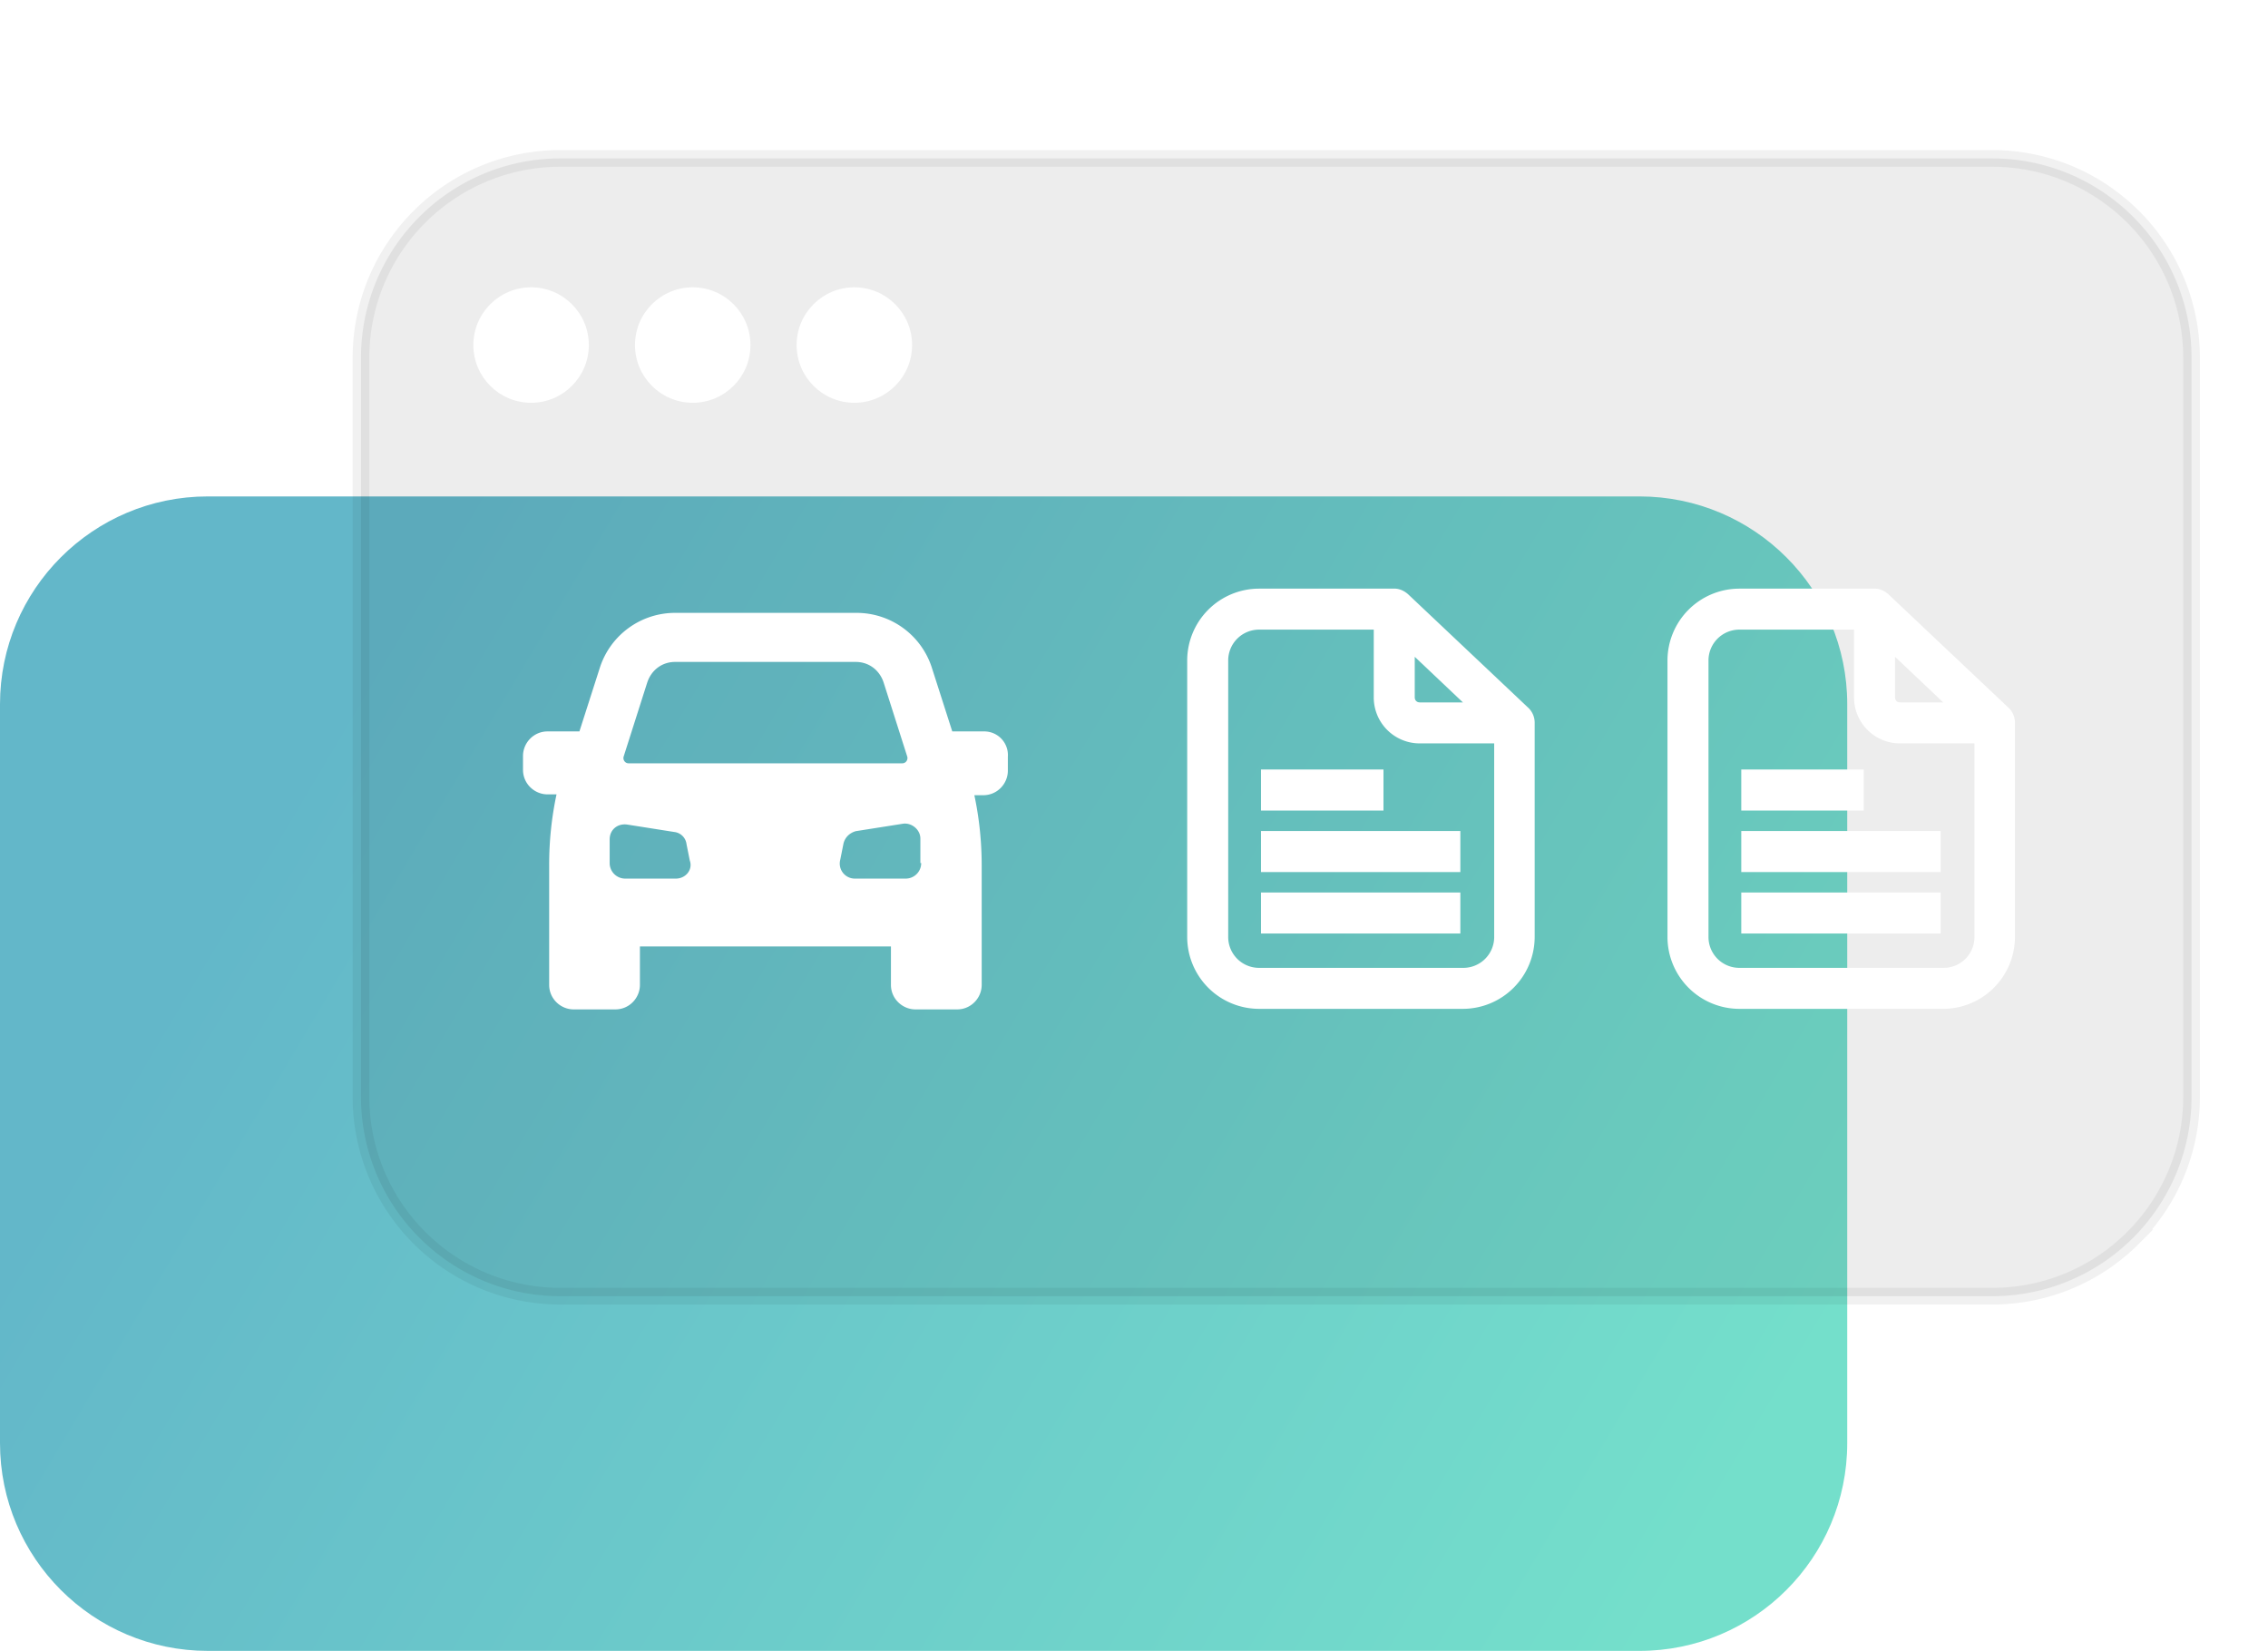
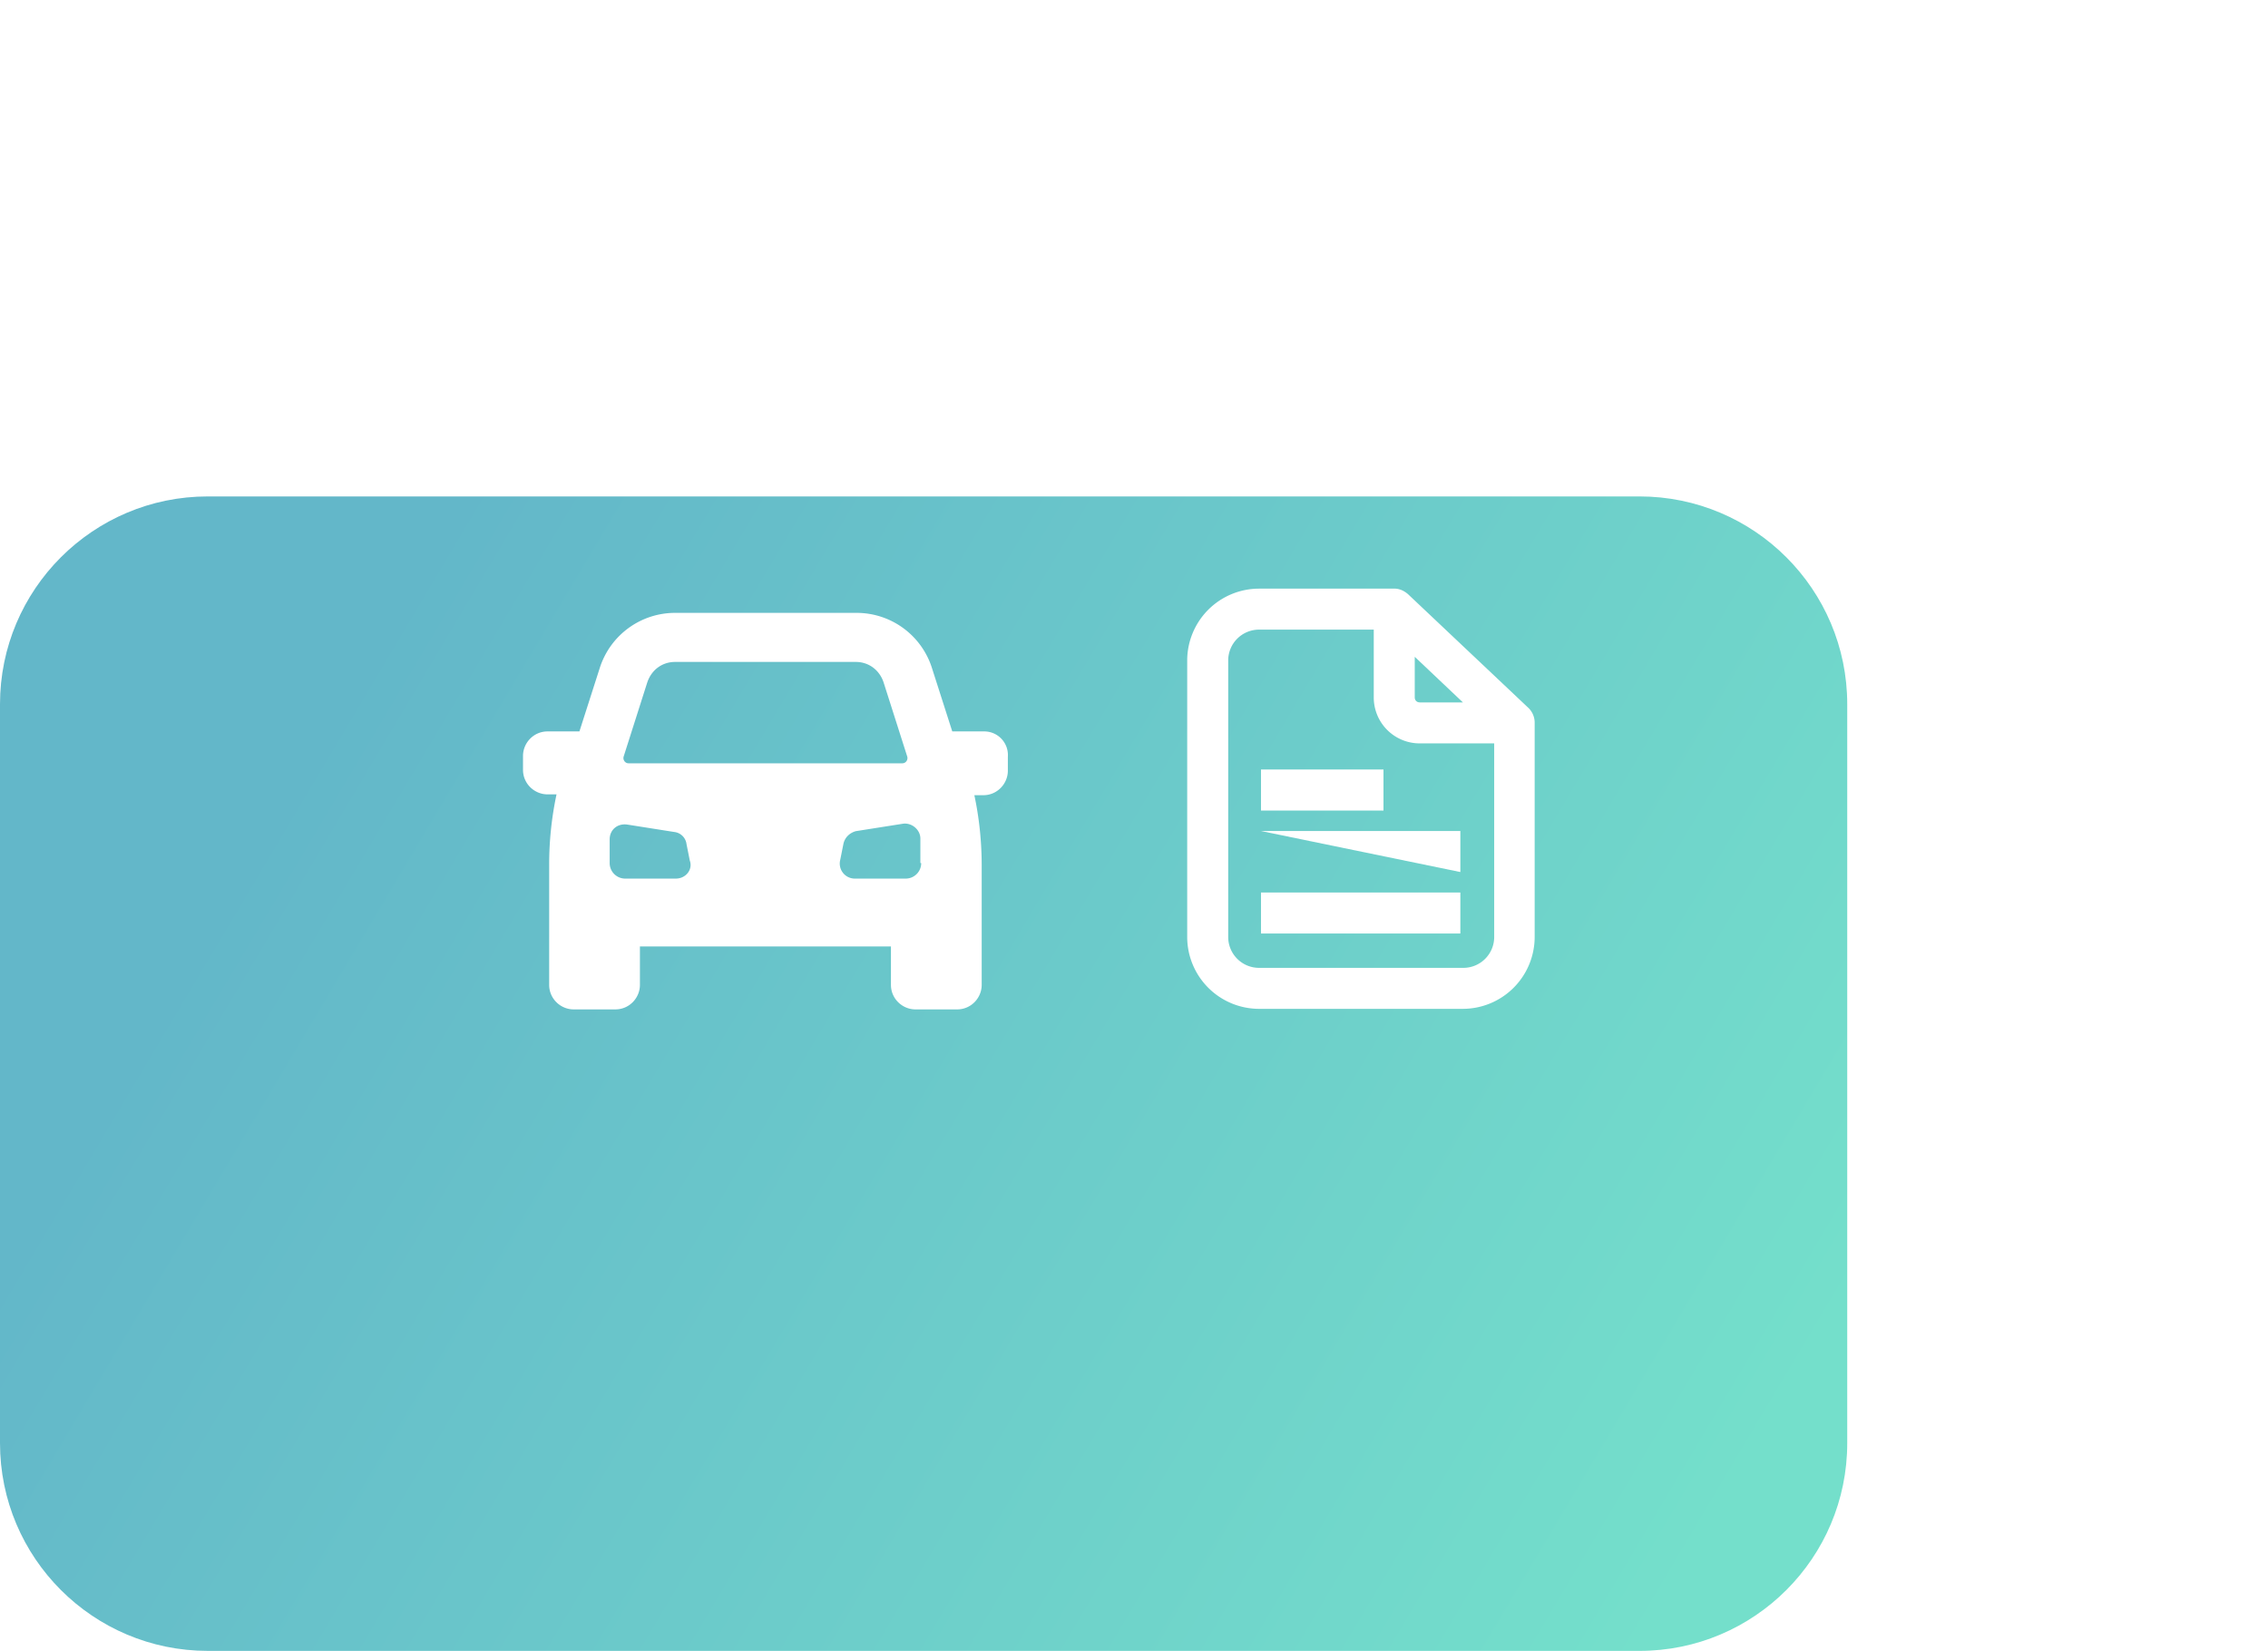
<svg xmlns="http://www.w3.org/2000/svg" xmlns:xlink="http://www.w3.org/1999/xlink" width="136" height="99" viewBox="0 0 136 99">
  <defs>
    <linearGradient x1="11.617%" y1="36.559%" x2="100%" y2="69.531%" id="5f9562tx6b">
      <stop stop-color="#63B7C9" offset="0%" />
      <stop stop-color="#74DFCB" offset="100%" />
    </linearGradient>
    <filter x="-21.6%" y="-46.2%" width="143.3%" height="192.4%" filterUnits="objectBoundingBox" id="artgdujhpc">
      <feOffset dy="2" in="SourceAlpha" result="shadowOffsetOuter1" />
      <feGaussianBlur stdDeviation="4" in="shadowOffsetOuter1" result="shadowBlurOuter1" />
      <feColorMatrix values="0 0 0 0 0 0 0 0 0 0 0 0 0 0 0 0 0 0 0.1 0" in="shadowBlurOuter1" result="shadowMatrixOuter1" />
      <feMerge>
        <feMergeNode in="shadowMatrixOuter1" />
        <feMergeNode in="SourceGraphic" />
      </feMerge>
    </filter>
    <path d="M12.462 0h85.846c6.882 0 12.461 5.58 12.461 12.462v44.307c0 6.883-5.579 12.462-12.461 12.462H12.462C5.579 69.23 0 63.65 0 56.769V12.462C0 5.579 5.58 0 12.462 0z" id="32bi7bxzxa" />
  </defs>
  <g fill="none" fill-rule="evenodd">
    <use fill="url(#5f9562tx6b)" xlink:href="#32bi7bxzxa" transform="translate(0 29.77)" />
-     <path d="M119.455 9.5c3.303 0 6.293 1.339 8.458 3.503a11.924 11.924 0 0 1 3.503 8.459v44.307c0 3.303-1.339 6.294-3.503 8.458a11.924 11.924 0 0 1-8.458 3.504H33.608a11.924 11.924 0 0 1-8.458-3.504 11.924 11.924 0 0 1-3.503-8.458V21.462c0-3.304 1.339-6.294 3.503-8.459A11.924 11.924 0 0 1 33.608 9.5h85.847z" stroke-opacity=".055" stroke="#000" fill-opacity=".073" fill="#000" />
    <g filter="url(#artgdujhpc)" transform="translate(28.385 15.23)" fill="#FFF">
      <path d="M30.63 26.632h-1.913l-1.225-3.824a4.739 4.739 0 0 0-4.511-3.285H12.096a4.739 4.739 0 0 0-4.51 3.285L6.36 26.632H4.448c-.834 0-1.471.687-1.471 1.471v.834c0 .833.686 1.47 1.47 1.47h.54a20.182 20.182 0 0 0-.441 4.217v7.207c0 .834.686 1.471 1.47 1.471h2.501c.834 0 1.471-.686 1.471-1.47v-2.305H25.04v2.304c0 .834.687 1.471 1.471 1.471h2.5c.834 0 1.471-.686 1.471-1.47v-7.159c0-1.422-.147-2.844-.44-4.216h.538c.834 0 1.471-.687 1.471-1.471v-.834a1.418 1.418 0 0 0-1.421-1.52zm-20.2-2.941c.245-.736.882-1.226 1.666-1.226h10.836c.784 0 1.422.49 1.667 1.226l1.422 4.461c.049.196-.098.392-.294.392H9.302c-.196 0-.343-.196-.294-.392l1.421-4.461zm1.715 11.767h-3.04a.93.93 0 0 1-.931-.932v-1.422c0-.588.49-.98 1.079-.882l2.794.441a.834.834 0 0 1 .736.735l.196.981c.196.54-.245 1.079-.834 1.079zm14.71-.932a.93.93 0 0 1-.932.932h-3.04A.902.902 0 0 1 22 34.33l.196-.98c.099-.393.393-.638.736-.736l2.795-.441c.539-.098 1.078.343 1.078.882v1.471h.05z" fill-rule="nonzero" />
      <g fill-rule="nonzero">
        <path d="M47.108 18.07a4.315 4.315 0 0 0-4.303 4.302v16.595a4.315 4.315 0 0 0 4.303 4.302h12.231a4.315 4.315 0 0 0 4.302-4.302V26.12a1.23 1.23 0 0 0-.368-.891l-7.222-6.823c-.246-.215-.523-.338-.83-.338h-8.113zm9.342 4.087 2.889 2.735h-2.581c-.185 0-.308-.123-.308-.308v-2.427zm.308 5.193h4.456v11.617a1.85 1.85 0 0 1-1.844 1.844H47.108a1.85 1.85 0 0 1-1.844-1.844V22.372a1.85 1.85 0 0 1 1.844-1.844h6.884v4.056a2.754 2.754 0 0 0 2.766 2.766z" />
-         <path d="M47.23 32.605h11.955v2.46H47.23zM47.23 28.917h7.345v2.46H47.23zM47.23 36.293h11.955v2.46H47.23z" />
+         <path d="M47.23 32.605h11.955v2.46zM47.23 28.917h7.345v2.46H47.23zM47.23 36.293h11.955v2.46H47.23z" />
      </g>
      <g fill-rule="nonzero">
-         <path d="M75.908 18.07a4.315 4.315 0 0 0-4.303 4.302v16.595a4.315 4.315 0 0 0 4.303 4.302h12.231a4.315 4.315 0 0 0 4.302-4.302V26.12a1.23 1.23 0 0 0-.368-.891l-7.222-6.823c-.246-.215-.523-.338-.83-.338h-8.113zm9.342 4.087 2.889 2.735h-2.581c-.185 0-.308-.123-.308-.308v-2.427zm.308 5.193h4.456v11.617a1.85 1.85 0 0 1-1.844 1.844H75.908a1.85 1.85 0 0 1-1.844-1.844V22.372a1.85 1.85 0 0 1 1.844-1.844h6.884v4.056a2.754 2.754 0 0 0 2.766 2.766z" />
-         <path d="M76.03 32.605h11.955v2.46H76.03zM76.03 28.917h7.345v2.46H76.03zM76.03 36.293h11.955v2.46H76.03z" />
-       </g>
+         </g>
      <circle cx="3.462" cy="3.462" r="3.462" />
      <circle cx="13.154" cy="3.462" r="3.462" />
-       <circle cx="22.846" cy="3.462" r="3.462" />
    </g>
  </g>
</svg>